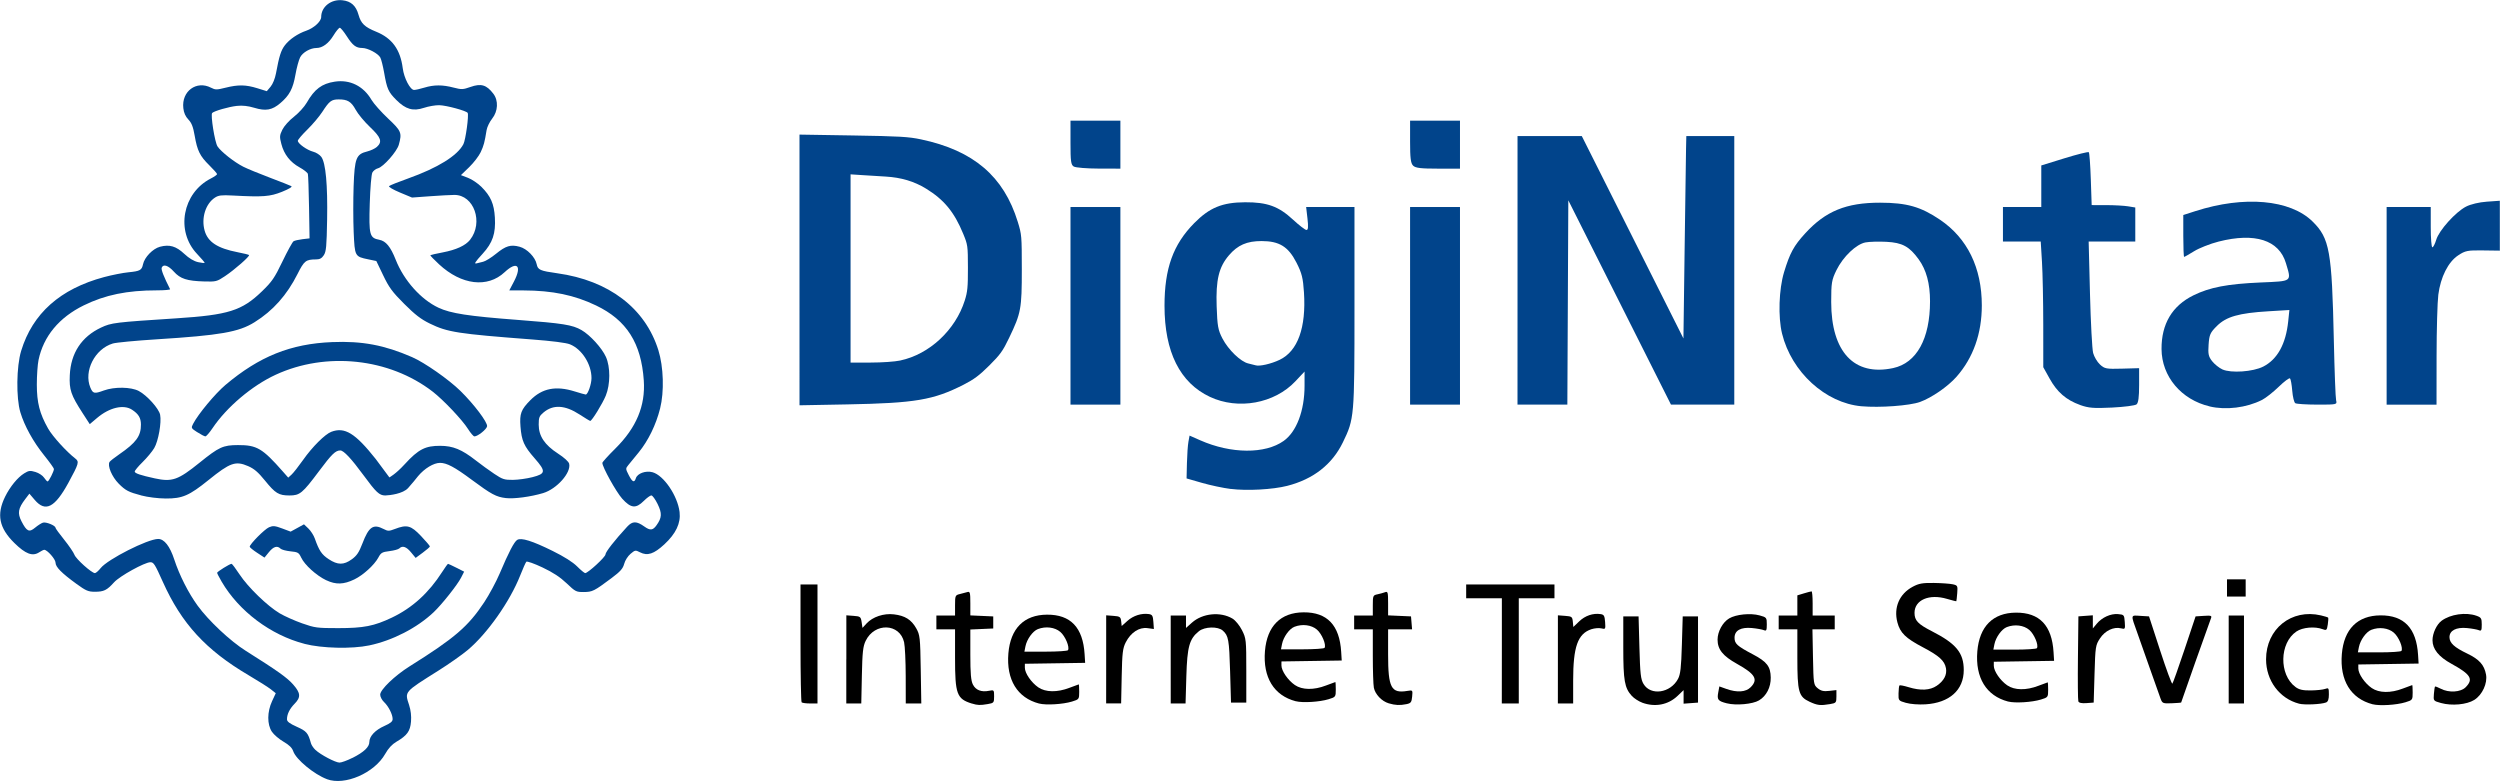
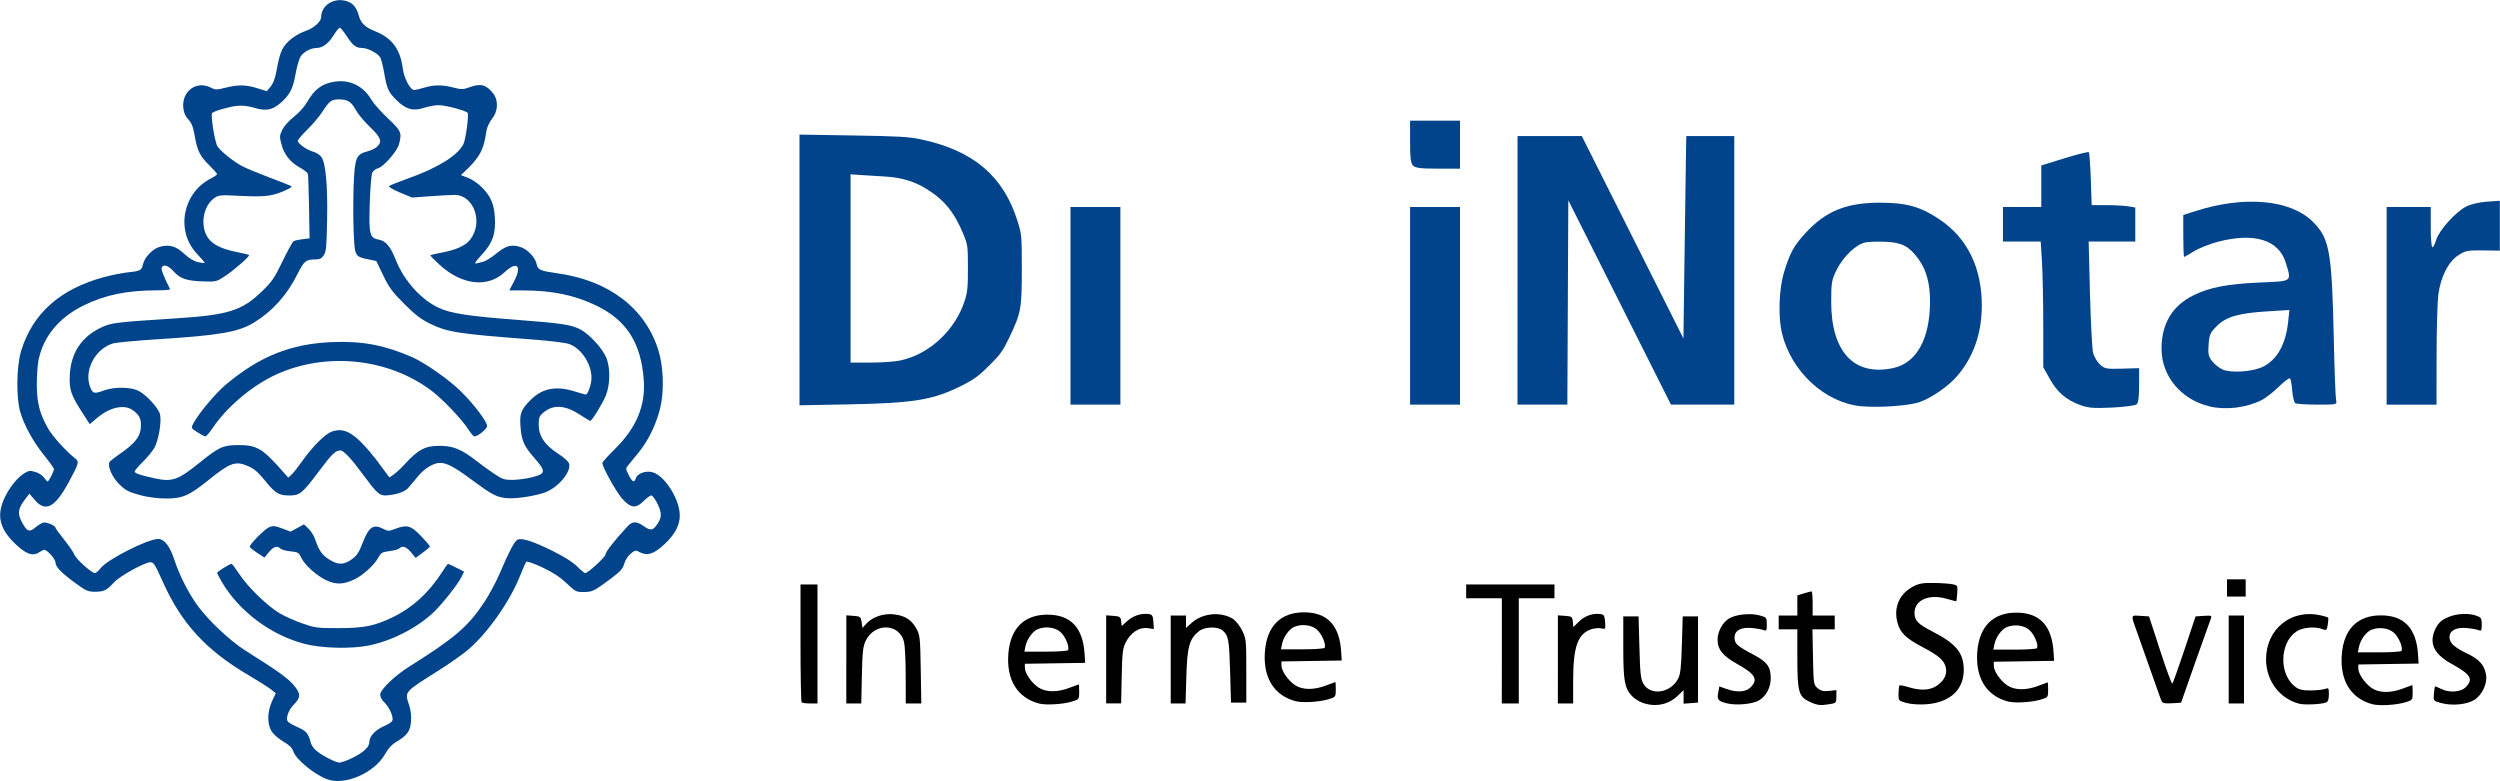
<svg xmlns="http://www.w3.org/2000/svg" xmlns:ns1="http://www.inkscape.org/namespaces/inkscape" xmlns:ns2="http://sodipodi.sourceforge.net/DTD/sodipodi-0.dtd" width="97.794mm" height="30.555mm" viewBox="0 0 97.794 30.555" version="1.1" id="svg1272" ns1:version="1.1.2 (0a00cf5339, 2022-02-04)" ns2:docname="Diginotar logo.svg">
  <ns2:namedview id="namedview1274" pagecolor="#ffffff" bordercolor="#666666" borderopacity="1.0" ns1:pageshadow="2" ns1:pageopacity="0.0" ns1:pagecheckerboard="0" ns1:document-units="mm" showgrid="false" fit-margin-top="0" fit-margin-left="0" fit-margin-right="0" fit-margin-bottom="0" ns1:zoom="1.0616917" ns1:cx="240.65367" ns1:cy="-126.21366" ns1:window-width="1920" ns1:window-height="1011" ns1:window-x="0" ns1:window-y="0" ns1:window-maximized="1" ns1:current-layer="layer1" />
  <defs id="defs1269" />
  <g ns1:label="Layer 1" ns1:groupmode="layer" id="layer1" transform="translate(-55.522,-128.762)">
    <path style="fill:#01448b;fill-opacity:1;stroke:#2000d4;stroke-width:0.046;stroke-opacity:0" d="" id="path10953" transform="scale(0.265)" />
    <path style="fill:#01448b;fill-opacity:1;stroke:#2000d4;stroke-width:0.046;stroke-opacity:0" d="" id="path10992" transform="scale(0.265)" />
    <path style="fill:#01448b;fill-opacity:1;stroke:#2000d4;stroke-width:0.011;stroke-opacity:0" d="m 86.796,139.322 v -5.295 l 2.097,0.034 c 1.821,0.03 2.17,0.05 2.657,0.153 2.055,0.436 3.235,1.442 3.785,3.227 0.153,0.496 0.157,0.549 0.158,1.852 1.14e-4,1.55 -0.029,1.71 -0.493,2.678 -0.249,0.52 -0.348,0.659 -0.778,1.087 -0.39,0.388 -0.601,0.545 -1.006,0.752 -1.179,0.6 -1.891,0.721 -4.55,0.771 l -1.869,0.035 z m 3.944,3.541 c 1.135,-0.241 2.154,-1.188 2.52,-2.343 0.109,-0.343 0.126,-0.525 0.125,-1.284 -0.002,-0.862 -0.007,-0.896 -0.184,-1.327 -0.35,-0.852 -0.75,-1.337 -1.457,-1.77 -0.462,-0.283 -0.967,-0.434 -1.573,-0.47 -0.271,-0.016 -0.692,-0.043 -0.935,-0.058 l -0.442,-0.029 v 3.682 3.682 l 0.785,-0.001 c 0.452,-5.3e-4 0.945,-0.035 1.162,-0.081 z" id="path10181" />
    <path style="fill:#01448b;fill-opacity:1;stroke:#2000d4;stroke-width:0.015;stroke-opacity:0" d="m 97.397,140.725 v -3.865 h 0.976 0.976 v 3.865 3.865 h -0.976 -0.976 z" id="path10220" />
-     <path style="fill:#01448b;fill-opacity:1;stroke:#2000d4;stroke-width:0.015;stroke-opacity:0" d="m 97.528,135.278 c -0.113,-0.066 -0.131,-0.197 -0.131,-0.936 v -0.859 h 0.976 0.976 v 0.938 0.938 l -0.844,-0.002 c -0.464,-0.001 -0.903,-0.037 -0.976,-0.079 z" id="path10259" />
-     <path style="fill:#01448b;fill-opacity:1;stroke:#2000d4;stroke-width:0.015;stroke-opacity:0" d="m 103.664,147.889 c -0.289,-0.036 -0.796,-0.144 -1.126,-0.239 l -0.6,-0.173 0.014,-0.599 c 0.008,-0.329 0.034,-0.706 0.059,-0.838 l 0.044,-0.239 0.419,0.185 c 1.201,0.531 2.536,0.541 3.263,0.023 0.504,-0.359 0.816,-1.184 0.816,-2.157 v -0.556 l -0.356,0.379 c -0.819,0.872 -2.24,1.131 -3.346,0.611 -1.174,-0.552 -1.776,-1.76 -1.776,-3.563 0,-1.46 0.337,-2.397 1.163,-3.234 0.598,-0.606 1.099,-0.811 1.99,-0.815 0.863,-0.004 1.309,0.158 1.871,0.678 0.241,0.223 0.479,0.406 0.529,0.406 0.067,0 0.077,-0.118 0.039,-0.45 l -0.052,-0.45 h 0.945 0.946 v 3.924 c 0,4.302 -0.005,4.36 -0.456,5.288 -0.42,0.862 -1.154,1.436 -2.174,1.697 -0.566,0.145 -1.573,0.2 -2.21,0.12 z m 1.914,-5.051 c 0.71,-0.34 1.041,-1.259 0.952,-2.638 -0.036,-0.564 -0.085,-0.755 -0.292,-1.162 -0.32,-0.628 -0.672,-0.846 -1.368,-0.846 -0.572,0 -0.933,0.157 -1.274,0.556 -0.396,0.462 -0.516,0.962 -0.481,1.998 0.026,0.769 0.054,0.927 0.227,1.259 0.23,0.442 0.715,0.91 1.014,0.976 0.115,0.025 0.242,0.057 0.283,0.071 0.149,0.049 0.607,-0.055 0.938,-0.214 z" id="path10298" />
    <path style="fill:#01448b;fill-opacity:1;stroke:#2000d4;stroke-width:0.015;stroke-opacity:0" d="m 110.681,140.725 v -3.865 h 0.976 0.976 v 3.865 3.865 h -0.976 -0.976 z" id="path10337" />
    <path style="fill:#01448b;fill-opacity:1;stroke:#2000d4;stroke-width:0.015;stroke-opacity:0" d="m 110.799,135.241 c -0.093,-0.093 -0.118,-0.293 -0.118,-0.938 v -0.82 h 0.976 0.976 v 0.938 0.938 h -0.858 c -0.68,0 -0.882,-0.025 -0.976,-0.118 z" id="path10376" />
    <path style="fill:#01448b;fill-opacity:1;stroke:#2000d4;stroke-width:0.015;stroke-opacity:0" d="m 114.884,139.337 v -5.253 h 1.257 1.257 l 1.988,3.959 1.988,3.959 0.046,-3.452 c 0.025,-1.899 0.051,-3.68 0.056,-3.959 l 0.011,-0.507 h 0.938 0.938 v 5.253 5.253 h -1.238 -1.238 l -2.008,-3.996 -2.008,-3.996 -0.019,3.996 -0.019,3.996 h -0.975 -0.975 z" id="path10415" />
    <path style="fill:#01448b;fill-opacity:1;stroke:#2000d4;stroke-width:0.015;stroke-opacity:0" d="m 128.338,144.654 c -1.409,-0.126 -2.737,-1.34 -3.106,-2.841 -0.16,-0.649 -0.124,-1.737 0.077,-2.401 0.23,-0.755 0.38,-1.032 0.829,-1.522 0.794,-0.869 1.606,-1.201 2.93,-1.199 1.042,0.002 1.586,0.156 2.339,0.664 1.073,0.724 1.639,1.883 1.639,3.356 0,1.098 -0.336,2.047 -0.988,2.787 -0.337,0.383 -0.975,0.824 -1.43,0.988 -0.403,0.146 -1.577,0.232 -2.29,0.168 z m 1.239,-1.494 c 0.919,-0.197 1.443,-1.146 1.443,-2.613 0,-0.694 -0.144,-1.226 -0.443,-1.639 -0.366,-0.506 -0.642,-0.655 -1.265,-0.687 -0.3,-0.015 -0.666,-0.005 -0.814,0.023 -0.365,0.068 -0.878,0.558 -1.136,1.081 -0.189,0.385 -0.208,0.499 -0.208,1.249 0,1.954 0.898,2.913 2.423,2.586 z" id="path10454" />
    <path style="fill:#01448b;fill-opacity:1;stroke:#2000d4;stroke-width:0.015;stroke-opacity:0" d="m 136.889,144.603 c -0.543,-0.195 -0.897,-0.501 -1.191,-1.031 l -0.248,-0.446 -7.9e-4,-1.658 c -5.3e-4,-0.912 -0.023,-2.018 -0.05,-2.458 l -0.049,-0.8 h -0.739 -0.739 v -0.675 -0.675 h 0.75 0.75 v -0.813 -0.813 l 0.908,-0.281 c 0.499,-0.154 0.927,-0.261 0.951,-0.237 0.024,0.024 0.059,0.499 0.078,1.056 l 0.034,1.013 0.572,8e-4 c 0.315,5.3e-4 0.698,0.022 0.853,0.047 l 0.281,0.046 v 0.666 0.666 h -0.912 -0.912 l 0.052,2.045 c 0.029,1.125 0.084,2.166 0.123,2.313 0.039,0.147 0.158,0.35 0.266,0.45 0.181,0.169 0.246,0.181 0.864,0.164 l 0.669,-0.019 v 0.666 c 0,0.464 -0.03,0.692 -0.1,0.75 -0.055,0.046 -0.486,0.102 -0.957,0.125 -0.724,0.035 -0.918,0.019 -1.254,-0.101 z" id="path10493" />
    <path style="fill:#01448b;fill-opacity:1;stroke:#2000d4;stroke-width:0.015;stroke-opacity:0" d="m 141.958,144.659 c -1.112,-0.262 -1.876,-1.172 -1.882,-2.243 -0.006,-0.981 0.416,-1.692 1.248,-2.101 0.641,-0.315 1.325,-0.446 2.624,-0.503 1.262,-0.055 1.213,-0.018 0.994,-0.755 -0.269,-0.905 -1.211,-1.207 -2.633,-0.845 -0.327,0.083 -0.756,0.252 -0.955,0.375 -0.199,0.123 -0.376,0.224 -0.394,0.224 -0.018,0 -0.033,-0.369 -0.033,-0.819 v -0.819 l 0.469,-0.151 c 1.912,-0.615 3.713,-0.456 4.588,0.405 0.668,0.657 0.756,1.152 0.832,4.65 0.026,1.197 0.066,2.252 0.089,2.345 0.041,0.167 0.033,0.169 -0.736,0.168 -0.428,-5.3e-4 -0.815,-0.026 -0.861,-0.056 -0.046,-0.03 -0.1,-0.249 -0.119,-0.487 -0.019,-0.237 -0.058,-0.455 -0.087,-0.483 -0.029,-0.029 -0.228,0.12 -0.444,0.33 -0.216,0.21 -0.51,0.441 -0.655,0.514 -0.606,0.305 -1.404,0.404 -2.045,0.253 z m 2.097,-1.557 c 0.554,-0.284 0.883,-0.881 0.976,-1.769 l 0.046,-0.444 -0.824,0.05 c -1.155,0.07 -1.644,0.21 -2.01,0.573 -0.263,0.261 -0.299,0.341 -0.326,0.729 -0.026,0.367 -0.005,0.469 0.139,0.651 0.093,0.118 0.274,0.263 0.401,0.321 0.336,0.153 1.199,0.093 1.597,-0.111 z" id="path10532" />
    <path style="fill:#01448b;fill-opacity:1;stroke:#2000d4;stroke-width:0.015;stroke-opacity:0" d="m 148.881,140.725 v -3.865 h 0.863 0.863 v 0.788 c 0,0.433 0.028,0.788 0.063,0.788 0.035,0 0.103,-0.133 0.152,-0.296 0.111,-0.369 0.756,-1.086 1.166,-1.296 0.183,-0.094 0.512,-0.172 0.814,-0.193 l 0.507,-0.036 v 0.976 0.976 l -0.662,-0.009 c -0.601,-0.008 -0.69,0.01 -0.968,0.194 -0.39,0.258 -0.687,0.846 -0.776,1.538 -0.036,0.281 -0.067,1.364 -0.068,2.406 l -0.002,1.895 h -0.976 -0.976 z" id="path10571" />
    <path style="fill:#01448b;fill-opacity:1;stroke:#2000d4;stroke-width:0.012;stroke-opacity:0" d="m 63.241,145.671 c -0.245,-0.159 -0.249,-0.167 -0.165,-0.329 0.198,-0.383 0.86,-1.179 1.264,-1.521 1.322,-1.116 2.554,-1.612 4.175,-1.677 1.172,-0.048 2.044,0.116 3.127,0.588 0.489,0.213 1.431,0.871 1.888,1.319 0.536,0.526 1.066,1.229 1.046,1.385 -0.016,0.118 -0.365,0.397 -0.496,0.397 -0.037,-6e-5 -0.149,-0.13 -0.249,-0.289 -0.225,-0.358 -0.966,-1.14 -1.387,-1.465 -1.694,-1.306 -4.163,-1.571 -6.14,-0.657 -0.926,0.428 -1.916,1.266 -2.471,2.093 -0.117,0.174 -0.241,0.317 -0.277,0.317 -0.035,6e-5 -0.177,-0.073 -0.315,-0.163 z" id="path10914" />
    <path style="fill:#01448b;fill-opacity:1;stroke:#2000d4;stroke-width:0.012;stroke-opacity:0" d="m 61.041,148.14 c -0.488,-0.128 -0.612,-0.192 -0.876,-0.459 -0.267,-0.269 -0.451,-0.707 -0.356,-0.851 0.024,-0.036 0.193,-0.169 0.377,-0.296 0.664,-0.457 0.853,-0.717 0.849,-1.17 -0.002,-0.255 -0.095,-0.408 -0.347,-0.574 -0.33,-0.218 -0.883,-0.089 -1.366,0.319 l -0.289,0.244 -0.279,-0.431 c -0.459,-0.71 -0.528,-0.913 -0.502,-1.481 0.039,-0.868 0.46,-1.508 1.227,-1.867 0.402,-0.188 0.532,-0.204 2.956,-0.361 2.019,-0.131 2.551,-0.299 3.325,-1.046 0.404,-0.39 0.497,-0.526 0.812,-1.18 0.196,-0.407 0.391,-0.762 0.434,-0.788 0.043,-0.027 0.201,-0.063 0.352,-0.081 l 0.273,-0.032 -0.02,-1.215 c -0.011,-0.668 -0.032,-1.256 -0.046,-1.307 -0.014,-0.05 -0.16,-0.165 -0.324,-0.255 -0.37,-0.204 -0.608,-0.509 -0.713,-0.915 -0.074,-0.285 -0.07,-0.334 0.039,-0.559 0.069,-0.141 0.262,-0.358 0.455,-0.508 0.184,-0.144 0.408,-0.39 0.498,-0.547 0.303,-0.532 0.589,-0.746 1.096,-0.824 0.595,-0.091 1.121,0.17 1.44,0.715 0.085,0.144 0.374,0.469 0.642,0.722 0.526,0.494 0.554,0.564 0.425,1.029 -0.075,0.27 -0.606,0.871 -0.816,0.923 -0.083,0.021 -0.181,0.095 -0.219,0.166 -0.039,0.073 -0.083,0.592 -0.102,1.212 -0.038,1.235 -0.008,1.347 0.375,1.419 0.256,0.048 0.44,0.272 0.642,0.784 0.318,0.805 0.984,1.551 1.672,1.873 0.479,0.224 1.167,0.33 3.106,0.477 1.765,0.134 2.13,0.192 2.487,0.397 0.335,0.192 0.8,0.702 0.956,1.049 0.178,0.394 0.176,1.075 -0.005,1.516 -0.128,0.313 -0.544,0.989 -0.608,0.989 -0.018,0 -0.206,-0.113 -0.417,-0.251 -0.571,-0.372 -1.032,-0.398 -1.412,-0.078 -0.165,0.139 -0.187,0.195 -0.187,0.474 0,0.446 0.232,0.794 0.754,1.132 0.24,0.155 0.416,0.315 0.437,0.396 0.087,0.348 -0.482,0.99 -1.02,1.151 -0.49,0.146 -1.137,0.232 -1.458,0.194 -0.377,-0.045 -0.563,-0.145 -1.332,-0.715 -0.671,-0.499 -0.978,-0.662 -1.241,-0.662 -0.249,0 -0.607,0.217 -0.86,0.52 -0.128,0.154 -0.188,0.243 -0.389,0.465 -0.203,0.224 -0.708,0.284 -0.893,0.29 -0.269,0.009 0.163,-0.708 0.163,-0.708 0,0 0.243,-0.126 0.591,-0.507 0.552,-0.606 0.825,-0.728 1.393,-0.727 0.502,7.9e-4 0.845,0.141 1.394,0.571 0.201,0.157 0.526,0.394 0.723,0.525 0.323,0.216 0.396,0.239 0.729,0.236 0.204,-0.002 0.548,-0.05 0.765,-0.106 0.523,-0.135 0.533,-0.226 0.084,-0.739 -0.419,-0.478 -0.51,-0.685 -0.553,-1.246 -0.038,-0.499 0.022,-0.658 0.387,-1.027 0.462,-0.466 0.998,-0.572 1.732,-0.342 0.212,0.066 0.407,0.121 0.434,0.122 0.082,0.001 0.225,-0.408 0.225,-0.644 0,-0.544 -0.377,-1.134 -0.844,-1.321 -0.149,-0.06 -0.699,-0.13 -1.475,-0.189 -2.915,-0.222 -3.309,-0.283 -4.002,-0.621 -0.353,-0.172 -0.581,-0.348 -1.007,-0.774 -0.466,-0.466 -0.592,-0.638 -0.82,-1.113 l -0.269,-0.561 -0.312,-0.065 c -0.531,-0.11 -0.532,-0.113 -0.574,-1.071 -0.02,-0.463 -0.021,-1.27 -0.002,-1.794 0.04,-1.101 0.099,-1.249 0.536,-1.357 0.135,-0.034 0.304,-0.113 0.374,-0.177 0.221,-0.2 0.163,-0.368 -0.269,-0.777 -0.219,-0.207 -0.471,-0.51 -0.56,-0.675 -0.175,-0.321 -0.32,-0.409 -0.672,-0.406 -0.278,0.002 -0.36,0.065 -0.632,0.484 -0.119,0.184 -0.384,0.497 -0.588,0.697 -0.204,0.2 -0.372,0.396 -0.372,0.438 0,0.109 0.362,0.366 0.603,0.428 0.114,0.029 0.257,0.121 0.317,0.203 0.171,0.235 0.25,1.087 0.226,2.45 -0.018,1.051 -0.037,1.254 -0.129,1.394 -0.08,0.122 -0.158,0.165 -0.304,0.165 -0.399,0.002 -0.465,0.053 -0.724,0.569 -0.416,0.827 -0.961,1.439 -1.684,1.889 -0.618,0.385 -1.34,0.511 -3.828,0.668 -0.815,0.051 -1.586,0.125 -1.713,0.163 -0.704,0.211 -1.148,1.082 -0.879,1.725 0.1,0.238 0.154,0.25 0.527,0.113 0.412,-0.151 1.063,-0.141 1.367,0.02 0.322,0.171 0.787,0.688 0.835,0.93 0.06,0.3 -0.069,1.03 -0.231,1.303 -0.08,0.135 -0.285,0.381 -0.454,0.547 -0.17,0.166 -0.309,0.333 -0.309,0.372 0,0.068 0.225,0.144 0.79,0.267 0.672,0.146 0.906,0.064 1.742,-0.611 0.767,-0.619 0.922,-0.69 1.509,-0.692 0.736,-0.002 0.955,0.127 1.751,1.031 l 0.213,0.242 0.131,-0.119 c 0.072,-0.065 0.276,-0.325 0.453,-0.576 0.354,-0.504 0.855,-1.004 1.1,-1.097 0.526,-0.2 0.934,0.05 1.74,1.066 l 0.532,0.716 v 0 c 0.004,0.375 0.002,0.71 -0.163,0.708 -0.229,-0.002 -0.354,-0.119 -0.846,-0.789 -0.48,-0.654 -0.778,-0.972 -0.91,-0.972 -0.188,0 -0.334,0.142 -0.836,0.814 -0.646,0.864 -0.748,0.948 -1.153,0.947 -0.421,-0.001 -0.55,-0.08 -0.958,-0.583 -0.268,-0.33 -0.423,-0.463 -0.661,-0.566 -0.491,-0.211 -0.701,-0.137 -1.547,0.546 -0.757,0.611 -1.022,0.725 -1.671,0.722 -0.308,-0.002 -0.699,-0.051 -0.968,-0.121 z" id="path11070" ns2:nodetypes="sssscsscsssssssscsssssssssssssscssssssssssssssssssccscssccsssscsssssscssscssscssssssscssssssssssssscscsssscccssscssscss" />
    <path style="fill:#01448b;fill-opacity:1;stroke:#2000d4;stroke-width:0.012;stroke-opacity:0" d="m 68.311,159.241 c -0.503,-0.188 -1.209,-0.771 -1.318,-1.091 -0.046,-0.136 -0.159,-0.246 -0.381,-0.375 -0.173,-0.1 -0.378,-0.275 -0.454,-0.389 -0.191,-0.285 -0.188,-0.778 0.007,-1.197 l 0.144,-0.31 -0.19,-0.151 c -0.105,-0.083 -0.499,-0.333 -0.877,-0.555 -1.665,-0.981 -2.62,-2.02 -3.35,-3.649 -0.31,-0.692 -0.359,-0.769 -0.487,-0.769 -0.22,0 -1.201,0.542 -1.421,0.786 -0.282,0.312 -0.399,0.369 -0.753,0.369 -0.257,0 -0.347,-0.039 -0.718,-0.308 -0.587,-0.427 -0.819,-0.662 -0.819,-0.832 0,-0.133 -0.324,-0.501 -0.441,-0.501 -0.027,0 -0.117,0.044 -0.199,0.098 -0.258,0.169 -0.53,0.068 -0.968,-0.362 -0.602,-0.591 -0.707,-1.117 -0.362,-1.818 0.189,-0.384 0.488,-0.75 0.741,-0.906 0.181,-0.112 0.233,-0.119 0.444,-0.056 0.131,0.039 0.282,0.139 0.336,0.221 0.054,0.082 0.117,0.149 0.14,0.149 0.047,0 0.247,-0.395 0.247,-0.487 0,-0.031 -0.171,-0.27 -0.38,-0.53 -0.432,-0.536 -0.773,-1.154 -0.934,-1.688 -0.169,-0.562 -0.153,-1.798 0.031,-2.401 0.446,-1.466 1.528,-2.428 3.246,-2.888 0.307,-0.082 0.737,-0.167 0.954,-0.188 0.451,-0.044 0.519,-0.082 0.567,-0.312 0.057,-0.273 0.382,-0.611 0.662,-0.686 0.373,-0.1 0.63,-0.025 0.954,0.278 0.187,0.175 0.373,0.286 0.54,0.324 0.14,0.032 0.255,0.042 0.255,0.024 0,-0.018 -0.135,-0.176 -0.3,-0.35 -0.841,-0.889 -0.567,-2.379 0.54,-2.945 0.135,-0.069 0.246,-0.146 0.246,-0.172 0,-0.026 -0.136,-0.181 -0.302,-0.344 -0.37,-0.364 -0.471,-0.569 -0.574,-1.16 -0.061,-0.35 -0.119,-0.499 -0.247,-0.633 -0.113,-0.118 -0.177,-0.261 -0.197,-0.444 -0.075,-0.661 0.514,-1.095 1.085,-0.799 0.167,0.086 0.219,0.086 0.563,0 0.498,-0.125 0.797,-0.12 1.247,0.02 l 0.37,0.115 0.148,-0.175 c 0.087,-0.104 0.174,-0.318 0.212,-0.525 0.124,-0.673 0.195,-0.896 0.348,-1.096 0.179,-0.234 0.501,-0.454 0.837,-0.57 0.299,-0.103 0.583,-0.364 0.583,-0.535 0,-0.401 0.388,-0.705 0.834,-0.655 0.334,0.038 0.527,0.212 0.626,0.567 0.095,0.341 0.24,0.48 0.691,0.663 0.622,0.252 0.945,0.697 1.039,1.428 0.049,0.387 0.292,0.851 0.444,0.85 0.057,-2.6e-4 0.238,-0.041 0.402,-0.091 0.376,-0.114 0.708,-0.115 1.141,-0.002 0.313,0.081 0.367,0.08 0.659,-0.023 0.419,-0.148 0.63,-0.086 0.897,0.262 0.206,0.268 0.186,0.685 -0.046,0.977 -0.099,0.125 -0.197,0.327 -0.217,0.449 -0.079,0.487 -0.109,0.597 -0.23,0.86 -0.07,0.15 -0.272,0.414 -0.45,0.587 l -0.324,0.313 0.277,0.106 c 0.153,0.058 0.388,0.217 0.524,0.352 0.365,0.365 0.495,0.662 0.527,1.202 0.037,0.62 -0.086,0.986 -0.478,1.414 -0.308,0.337 -0.354,0.414 -0.223,0.374 0.042,-0.013 0.151,-0.04 0.242,-0.06 0.091,-0.02 0.317,-0.16 0.503,-0.311 0.385,-0.314 0.574,-0.37 0.925,-0.275 0.289,0.078 0.611,0.408 0.666,0.683 0.044,0.221 0.134,0.26 0.807,0.354 2.015,0.28 3.44,1.365 3.953,3.009 0.204,0.654 0.233,1.622 0.068,2.28 -0.161,0.641 -0.462,1.258 -0.841,1.722 -0.16,0.196 -0.341,0.417 -0.403,0.493 -0.109,0.134 -0.109,0.144 0.016,0.389 0.143,0.28 0.219,0.314 0.28,0.124 0.06,-0.189 0.388,-0.307 0.652,-0.234 0.439,0.121 0.982,0.922 1.058,1.559 0.051,0.431 -0.143,0.842 -0.595,1.261 -0.41,0.379 -0.662,0.462 -0.953,0.312 -0.178,-0.092 -0.193,-0.09 -0.371,0.06 -0.104,0.088 -0.213,0.258 -0.248,0.391 -0.051,0.189 -0.147,0.297 -0.495,0.558 -0.681,0.509 -0.747,0.542 -1.085,0.545 -0.296,0.002 -0.328,-0.014 -0.671,-0.341 -0.254,-0.242 -0.532,-0.425 -0.944,-0.62 -0.321,-0.152 -0.606,-0.253 -0.633,-0.224 -0.027,0.029 -0.135,0.271 -0.24,0.538 -0.4,1.015 -1.29,2.278 -2.056,2.918 -0.225,0.188 -0.737,0.548 -1.138,0.8 -1.361,0.857 -1.326,0.816 -1.152,1.349 0.067,0.205 0.093,0.43 0.075,0.648 -0.031,0.377 -0.151,0.543 -0.57,0.788 -0.171,0.1 -0.317,0.258 -0.44,0.477 -0.422,0.747 -1.578,1.25 -2.277,0.989 z m 1,-0.832 c 0.447,-0.226 0.659,-0.426 0.659,-0.623 0,-0.223 0.229,-0.467 0.588,-0.626 0.243,-0.108 0.323,-0.175 0.323,-0.271 0,-0.181 -0.163,-0.502 -0.338,-0.666 -0.082,-0.077 -0.149,-0.206 -0.149,-0.288 0,-0.195 0.571,-0.744 1.15,-1.107 1.762,-1.103 2.291,-1.557 2.921,-2.509 0.194,-0.294 0.466,-0.799 0.604,-1.124 0.355,-0.837 0.566,-1.241 0.686,-1.314 0.157,-0.095 0.585,0.038 1.383,0.432 0.451,0.223 0.789,0.436 0.959,0.606 0.144,0.144 0.286,0.262 0.316,0.262 0.109,0 0.794,-0.631 0.794,-0.731 0,-0.095 0.362,-0.558 0.847,-1.083 0.209,-0.227 0.365,-0.228 0.678,-0.005 0.224,0.16 0.329,0.148 0.472,-0.053 0.212,-0.297 0.22,-0.466 0.041,-0.833 -0.09,-0.183 -0.199,-0.334 -0.244,-0.334 -0.044,0 -0.176,0.096 -0.293,0.213 -0.312,0.312 -0.507,0.292 -0.848,-0.087 -0.236,-0.263 -0.775,-1.234 -0.775,-1.398 0,-0.033 0.229,-0.286 0.509,-0.563 0.821,-0.813 1.18,-1.67 1.112,-2.661 -0.1,-1.464 -0.671,-2.361 -1.866,-2.934 -0.851,-0.408 -1.704,-0.585 -2.836,-0.589 l -0.559,-0.002 0.182,-0.346 c 0.326,-0.62 0.124,-0.822 -0.365,-0.365 -0.669,0.626 -1.687,0.504 -2.563,-0.307 -0.2,-0.185 -0.354,-0.346 -0.343,-0.358 0.012,-0.011 0.229,-0.061 0.483,-0.109 0.532,-0.102 0.894,-0.269 1.071,-0.493 0.534,-0.678 0.154,-1.76 -0.616,-1.756 -0.141,8e-4 -0.57,0.024 -0.955,0.052 l -0.699,0.051 -0.475,-0.198 c -0.264,-0.11 -0.452,-0.221 -0.423,-0.25 0.029,-0.029 0.365,-0.164 0.748,-0.3 1.16,-0.414 1.927,-0.89 2.16,-1.341 0.087,-0.167 0.218,-1.13 0.167,-1.222 -0.045,-0.082 -0.838,-0.297 -1.113,-0.302 -0.15,-0.003 -0.419,0.044 -0.597,0.103 -0.427,0.142 -0.712,0.061 -1.082,-0.308 -0.312,-0.312 -0.366,-0.434 -0.476,-1.066 -0.045,-0.255 -0.112,-0.523 -0.15,-0.594 -0.085,-0.158 -0.49,-0.373 -0.705,-0.373 -0.245,0 -0.374,-0.098 -0.605,-0.458 -0.117,-0.183 -0.241,-0.333 -0.275,-0.333 -0.034,0 -0.147,0.137 -0.25,0.306 -0.19,0.309 -0.429,0.485 -0.661,0.485 -0.239,0 -0.539,0.171 -0.639,0.364 -0.054,0.105 -0.137,0.41 -0.184,0.678 -0.097,0.552 -0.232,0.808 -0.59,1.114 -0.322,0.276 -0.57,0.32 -1.022,0.183 -0.243,-0.073 -0.458,-0.097 -0.678,-0.074 -0.314,0.033 -0.891,0.199 -0.968,0.278 -0.069,0.072 0.102,1.143 0.209,1.307 0.136,0.207 0.659,0.619 1.011,0.796 0.152,0.077 0.619,0.269 1.037,0.427 0.418,0.158 0.795,0.307 0.839,0.331 0.05,0.027 -0.087,0.11 -0.365,0.222 -0.472,0.189 -0.741,0.209 -1.935,0.145 -0.43,-0.023 -0.548,-0.009 -0.687,0.082 -0.367,0.24 -0.542,0.799 -0.404,1.292 0.124,0.444 0.505,0.692 1.294,0.845 0.228,0.044 0.427,0.093 0.443,0.109 0.043,0.043 -0.564,0.576 -0.943,0.828 -0.315,0.21 -0.349,0.219 -0.808,0.206 -0.677,-0.019 -0.937,-0.103 -1.191,-0.386 -0.22,-0.245 -0.415,-0.306 -0.475,-0.15 -0.027,0.072 0.086,0.36 0.329,0.838 0.013,0.025 -0.219,0.046 -0.515,0.046 -1.165,0 -2.026,0.177 -2.863,0.588 -0.965,0.474 -1.575,1.21 -1.768,2.135 -0.037,0.177 -0.067,0.609 -0.067,0.959 0,0.712 0.11,1.141 0.443,1.727 0.172,0.303 0.716,0.902 1.06,1.168 0.163,0.126 0.144,0.192 -0.263,0.941 -0.534,0.981 -0.902,1.171 -1.32,0.682 l -0.211,-0.247 -0.158,0.207 c -0.283,0.37 -0.314,0.556 -0.15,0.876 0.204,0.397 0.3,0.442 0.532,0.247 0.104,-0.087 0.242,-0.176 0.307,-0.196 0.119,-0.038 0.49,0.113 0.49,0.2 0,0.025 0.153,0.236 0.341,0.469 0.187,0.233 0.367,0.497 0.4,0.587 0.06,0.166 0.675,0.718 0.801,0.718 0.038,-1e-5 0.14,-0.089 0.227,-0.198 0.276,-0.345 1.837,-1.136 2.246,-1.138 0.239,-0.002 0.46,0.281 0.632,0.806 0.199,0.61 0.554,1.311 0.915,1.806 0.428,0.587 1.277,1.384 1.879,1.762 1.239,0.78 1.62,1.051 1.853,1.316 0.296,0.337 0.31,0.5 0.061,0.754 -0.197,0.201 -0.3,0.412 -0.3,0.61 0,0.089 0.1,0.165 0.385,0.293 0.383,0.172 0.44,0.238 0.554,0.648 0.02,0.07 0.097,0.185 0.173,0.256 0.202,0.19 0.781,0.495 0.941,0.497 0.076,5.2e-4 0.305,-0.083 0.509,-0.186 z" id="path11109" />
    <path style="fill:#01448b;fill-opacity:1;stroke:#2000d4;stroke-width:0.012;stroke-opacity:0" d="m 68.287,151.462 c -0.388,-0.185 -0.846,-0.599 -0.982,-0.886 -0.093,-0.198 -0.127,-0.218 -0.418,-0.247 -0.175,-0.018 -0.351,-0.065 -0.392,-0.106 -0.127,-0.127 -0.275,-0.083 -0.454,0.138 l -0.173,0.213 -0.289,-0.189 c -0.159,-0.104 -0.289,-0.211 -0.289,-0.236 0,-0.101 0.584,-0.689 0.756,-0.762 0.157,-0.066 0.229,-0.059 0.514,0.047 l 0.331,0.124 0.261,-0.143 0.261,-0.143 0.172,0.164 c 0.094,0.09 0.208,0.267 0.252,0.393 0.166,0.472 0.268,0.625 0.539,0.804 0.355,0.235 0.591,0.237 0.909,0.006 0.195,-0.142 0.279,-0.267 0.413,-0.616 0.252,-0.659 0.424,-0.778 0.829,-0.568 0.171,0.088 0.209,0.088 0.44,0 0.475,-0.182 0.629,-0.141 1.022,0.272 0.193,0.203 0.35,0.388 0.349,0.41 -0.001,0.023 -0.127,0.133 -0.28,0.245 l -0.277,0.204 -0.181,-0.219 c -0.183,-0.222 -0.336,-0.273 -0.457,-0.153 -0.037,0.037 -0.211,0.085 -0.387,0.106 -0.287,0.036 -0.332,0.062 -0.434,0.252 -0.153,0.286 -0.593,0.688 -0.935,0.853 -0.42,0.204 -0.726,0.213 -1.1,0.035 z" id="path11148" />
    <path style="fill:#01448b;fill-opacity:1;stroke:#2000d4;stroke-width:0.012;stroke-opacity:0" d="m 67.436,153.948 c -1.322,-0.342 -2.566,-1.275 -3.243,-2.432 -0.098,-0.167 -0.178,-0.323 -0.178,-0.347 -5.29e-4,-0.044 0.495,-0.352 0.566,-0.352 0.021,0 0.163,0.188 0.314,0.418 0.329,0.499 1.089,1.235 1.568,1.519 0.19,0.112 0.585,0.289 0.878,0.392 0.501,0.176 0.584,0.187 1.414,0.187 0.994,-5.2e-4 1.4,-0.08 2.097,-0.412 0.795,-0.378 1.441,-0.964 1.966,-1.785 0.112,-0.175 0.216,-0.318 0.23,-0.318 0.014,0 0.162,0.069 0.328,0.153 l 0.302,0.153 -0.12,0.235 c -0.145,0.284 -0.75,1.046 -1.074,1.353 -0.647,0.612 -1.604,1.105 -2.519,1.297 -0.682,0.143 -1.849,0.116 -2.53,-0.06 z" id="path11187" />
    <path style="fill:#000000;stroke-width:0.067" d="m 142.637,151.761 v -0.337 h 0.365 0.365 v 0.337 0.337 h -0.365 -0.365 z" id="path15254" />
    <path style="fill:#000000;stroke-width:0.067" d="M 142.703,154.56 V 152.84 h 0.299 0.299 v 1.72 1.72 h -0.299 -0.299 z" id="path15252" />
    <path style="fill:#000000;stroke-width:0.067" d="m 140.041,156.098 c -0.039,-0.104 -0.231,-0.644 -0.426,-1.201 -0.195,-0.556 -0.415,-1.179 -0.488,-1.383 -0.261,-0.728 -0.268,-0.685 0.119,-0.661 l 0.341,0.021 0.435,1.337 c 0.239,0.736 0.454,1.318 0.478,1.293 0.024,-0.024 0.238,-0.626 0.476,-1.337 l 0.432,-1.293 0.324,-0.021 c 0.29,-0.019 0.319,-0.008 0.276,0.101 -0.064,0.16 -1.164,3.268 -1.164,3.288 0,0.008 -0.165,0.022 -0.366,0.03 -0.345,0.014 -0.37,0.004 -0.437,-0.174 z" id="path15250" />
-     <path style="fill:#000000;stroke-width:0.067" d="m 136.822,156.198 c -0.019,-0.049 -0.026,-0.817 -0.016,-1.707 l 0.018,-1.618 0.282,-0.021 0.282,-0.021 6.7e-4,0.257 v 0.257 l 0.149,-0.18 c 0.209,-0.251 0.545,-0.405 0.834,-0.381 0.237,0.02 0.246,0.03 0.266,0.31 0.02,0.278 0.014,0.287 -0.146,0.247 -0.284,-0.072 -0.627,0.091 -0.824,0.393 -0.173,0.265 -0.181,0.319 -0.213,1.393 l -0.033,1.118 -0.283,0.021 c -0.189,0.014 -0.294,-0.009 -0.317,-0.069 z" id="path15248" />
    <path style="fill:#000000;stroke-width:0.067" d="m 116.463,154.556 v -1.724 l 0.282,0.021 c 0.261,0.019 0.284,0.036 0.302,0.228 l 0.02,0.207 0.231,-0.221 c 0.232,-0.222 0.537,-0.326 0.833,-0.283 0.135,0.019 0.161,0.066 0.179,0.312 0.02,0.278 0.014,0.287 -0.146,0.247 -0.092,-0.023 -0.268,-0.008 -0.393,0.033 -0.532,0.178 -0.711,0.684 -0.711,2.007 v 0.898 h -0.299 -0.299 z" id="path15246" />
    <path style="fill:#000000;stroke-width:0.067" d="m 114.271,154.223 v -2.057 h -0.698 -0.698 v -0.27 -0.27 h 1.727 1.727 v 0.27 0.27 h -0.698 -0.698 v 2.057 2.057 h -0.332 -0.332 z" id="path15244" />
    <path style="fill:#000000;stroke-width:0.067" d="m 101.317,154.56 v -1.72 h 0.299 0.299 v 0.243 0.243 l 0.232,-0.207 c 0.414,-0.369 1.114,-0.44 1.587,-0.159 0.112,0.066 0.278,0.269 0.371,0.453 0.163,0.322 0.169,0.377 0.169,1.583 v 1.25 h -0.299 -0.299 l -0.035,-1.214 c -0.037,-1.253 -0.063,-1.402 -0.286,-1.602 -0.19,-0.171 -0.707,-0.158 -0.934,0.023 -0.373,0.298 -0.458,0.602 -0.492,1.764 l -0.031,1.062 h -0.29 -0.29 z" id="path15242" />
    <path style="fill:#000000;stroke-width:0.067" d="m 98.793,154.556 v -1.724 l 0.282,0.021 c 0.254,0.019 0.284,0.04 0.304,0.209 l 0.021,0.188 0.226,-0.202 c 0.23,-0.205 0.549,-0.306 0.835,-0.265 0.134,0.019 0.161,0.066 0.178,0.303 l 0.02,0.281 -0.253,-0.034 c -0.322,-0.043 -0.649,0.171 -0.845,0.551 -0.12,0.233 -0.142,0.414 -0.161,1.332 l -0.022,1.062 h -0.293 -0.293 z" id="path15240" />
    <path style="fill:#000000;stroke-width:0.067" d="m 88.629,154.556 v -1.724 l 0.282,0.021 c 0.264,0.019 0.284,0.035 0.316,0.246 l 0.033,0.225 0.159,-0.173 c 0.24,-0.26 0.674,-0.405 1.071,-0.357 0.434,0.052 0.68,0.206 0.872,0.546 0.146,0.259 0.157,0.355 0.177,1.608 l 0.022,1.332 h -0.304 -0.304 l -0.002,-1.062 c -8.7e-4,-0.584 -0.029,-1.184 -0.063,-1.332 -0.169,-0.744 -1.149,-0.782 -1.502,-0.059 -0.106,0.217 -0.131,0.444 -0.15,1.357 l -0.023,1.096 h -0.293 -0.293 v -1.724 z" id="path15238" />
    <path style="fill:#000000;stroke-width:0.067" d="m 86.88,156.235 c -0.024,-0.025 -0.044,-1.072 -0.044,-2.327 v -2.282 h 0.332 0.332 v 2.327 2.327 h -0.288 c -0.158,0 -0.308,-0.02 -0.332,-0.045 z" id="path15236" />
    <path style="fill:#000000;stroke-width:0.067" d="m 151.007,156.262 c -0.296,-0.083 -0.299,-0.085 -0.277,-0.352 0.012,-0.148 0.032,-0.279 0.044,-0.291 0.012,-0.012 0.113,0.025 0.224,0.084 0.319,0.167 0.78,0.139 0.976,-0.059 0.312,-0.317 0.201,-0.5 -0.554,-0.915 -0.502,-0.275 -0.744,-0.576 -0.744,-0.923 0,-0.271 0.163,-0.62 0.356,-0.762 0.347,-0.256 0.947,-0.342 1.361,-0.196 0.188,0.067 0.209,0.102 0.209,0.344 0,0.232 -0.017,0.263 -0.116,0.221 -0.064,-0.027 -0.273,-0.065 -0.464,-0.083 -0.42,-0.04 -0.682,0.097 -0.682,0.356 0,0.227 0.186,0.399 0.696,0.643 0.469,0.225 0.663,0.442 0.733,0.817 0.064,0.345 -0.145,0.798 -0.459,0.995 -0.295,0.185 -0.877,0.239 -1.302,0.121 z" id="path15234" />
    <path style="fill:#000000;stroke-width:0.067" d="m 145.455,156.288 c -0.766,-0.201 -1.289,-0.903 -1.29,-1.733 -0.002,-1.193 0.995,-1.991 2.147,-1.72 0.14,0.033 0.266,0.072 0.28,0.086 0.014,0.015 0.008,0.136 -0.013,0.271 -0.036,0.227 -0.051,0.24 -0.202,0.182 -0.301,-0.116 -0.782,-0.074 -1.024,0.09 -0.667,0.45 -0.689,1.689 -0.038,2.171 0.143,0.106 0.284,0.138 0.598,0.135 0.226,-0.002 0.478,-0.029 0.56,-0.059 0.139,-0.051 0.149,-0.036 0.149,0.216 0,0.19 -0.033,0.283 -0.111,0.314 -0.19,0.074 -0.843,0.103 -1.057,0.047 z" id="path15228" />
    <path style="fill:#000000;stroke-width:0.067" d="m 130.081,156.257 c -0.295,-0.085 -0.299,-0.09 -0.293,-0.369 0.003,-0.155 0.019,-0.296 0.036,-0.314 0.017,-0.017 0.176,0.013 0.354,0.068 0.473,0.145 0.84,0.126 1.105,-0.055 0.282,-0.193 0.407,-0.43 0.36,-0.686 -0.053,-0.292 -0.265,-0.484 -0.902,-0.819 -0.676,-0.355 -0.89,-0.563 -0.998,-0.975 -0.152,-0.58 0.077,-1.113 0.598,-1.392 0.242,-0.13 0.386,-0.155 0.83,-0.149 0.296,0.004 0.627,0.028 0.737,0.052 0.19,0.042 0.198,0.058 0.176,0.346 -0.013,0.166 -0.029,0.309 -0.036,0.316 -0.007,0.007 -0.171,-0.034 -0.364,-0.091 -0.695,-0.207 -1.271,0.041 -1.271,0.547 0,0.298 0.134,0.44 0.679,0.718 0.952,0.487 1.247,0.847 1.247,1.521 0,0.78 -0.559,1.281 -1.496,1.339 -0.267,0.017 -0.591,-0.008 -0.763,-0.058 z" id="path15222" />
    <path style="fill:#000000;stroke-width:0.067" d="m 126.309,156.213 c -0.428,-0.197 -0.479,-0.381 -0.479,-1.719 v -1.115 h -0.365 -0.365 v -0.27 -0.27 h 0.365 0.365 v -0.394 -0.394 l 0.257,-0.078 c 0.141,-0.043 0.276,-0.078 0.299,-0.078 0.023,0 0.042,0.212 0.042,0.472 v 0.472 h 0.432 0.432 v 0.27 0.27 h -0.436 -0.436 l 0.021,1.085 c 0.021,1.063 0.025,1.088 0.186,1.221 0.127,0.104 0.231,0.128 0.448,0.103 l 0.283,-0.032 v 0.253 c 0,0.24 -0.013,0.255 -0.249,0.295 -0.38,0.064 -0.491,0.051 -0.8,-0.091 z" id="path15220" />
    <path style="fill:#000000;stroke-width:0.067" d="m 123.074,156.275 c -0.348,-0.088 -0.392,-0.142 -0.339,-0.425 l 0.044,-0.237 0.272,0.097 c 0.422,0.151 0.764,0.127 0.956,-0.068 0.299,-0.303 0.175,-0.514 -0.537,-0.911 -0.555,-0.309 -0.761,-0.566 -0.761,-0.948 0,-0.314 0.198,-0.678 0.453,-0.83 0.268,-0.16 0.835,-0.216 1.191,-0.118 0.273,0.075 0.282,0.086 0.282,0.352 0,0.235 -0.017,0.267 -0.116,0.225 -0.064,-0.027 -0.273,-0.065 -0.464,-0.083 -0.436,-0.042 -0.682,0.095 -0.682,0.379 0,0.234 0.101,0.326 0.711,0.647 0.557,0.293 0.698,0.477 0.705,0.912 0.006,0.379 -0.17,0.721 -0.46,0.893 -0.247,0.147 -0.893,0.206 -1.253,0.115 z" id="path15218" />
    <path style="fill:#000000;stroke-width:0.067" d="m 119.766,156.25 c -0.138,-0.05 -0.322,-0.169 -0.409,-0.263 -0.286,-0.313 -0.336,-0.597 -0.336,-1.899 v -1.214 h 0.299 0.299 l 0.033,1.214 c 0.029,1.041 0.051,1.245 0.161,1.429 0.28,0.47 1.049,0.359 1.347,-0.195 0.097,-0.18 0.126,-0.436 0.153,-1.335 l 0.033,-1.113 h 0.299 0.299 v 1.686 1.686 l -0.282,0.021 -0.282,0.021 v -0.265 -0.265 l -0.235,0.225 c -0.366,0.35 -0.877,0.45 -1.379,0.268 z" id="path15216" />
-     <path style="fill:#000000;stroke-width:0.067" d="m 109.847,156.275 c -0.273,-0.081 -0.532,-0.351 -0.583,-0.611 -0.023,-0.115 -0.041,-0.677 -0.041,-1.247 v -1.037 h -0.365 -0.365 v -0.27 -0.27 h 0.365 0.365 v -0.396 c 0,-0.378 0.008,-0.398 0.183,-0.434 0.1,-0.021 0.235,-0.058 0.299,-0.083 0.104,-0.041 0.116,0.005 0.116,0.431 v 0.476 l 0.448,0.02 0.448,0.02 0.021,0.253 0.021,0.253 h -0.469 -0.469 v 0.981 c 0,1.307 0.119,1.533 0.752,1.428 0.212,-0.035 0.213,-0.033 0.189,0.221 -0.021,0.223 -0.05,0.261 -0.225,0.297 -0.257,0.052 -0.432,0.044 -0.69,-0.032 z" id="path15214" />
-     <path style="fill:#000000;stroke-width:0.067" d="m 93.541,156.284 c -0.592,-0.183 -0.66,-0.366 -0.66,-1.784 v -1.12 h -0.365 -0.365 v -0.27 -0.27 h 0.365 0.365 v -0.397 c 0,-0.378 0.009,-0.4 0.183,-0.442 0.1,-0.024 0.235,-0.06 0.299,-0.079 0.103,-0.031 0.116,0.019 0.116,0.439 v 0.474 l 0.448,0.02 0.448,0.02 v 0.236 0.236 l -0.448,0.02 -0.448,0.02 v 0.978 c 0,0.743 0.024,1.026 0.101,1.176 0.112,0.219 0.333,0.304 0.632,0.243 0.191,-0.039 0.197,-0.032 0.197,0.219 0,0.247 -0.012,0.261 -0.249,0.301 -0.301,0.051 -0.398,0.047 -0.618,-0.021 z" id="path15204" />
    <path d="m 97.299,154.195 c 0.073,-0.121 -0.106,-0.549 -0.3,-0.714 -0.216,-0.184 -0.57,-0.229 -0.878,-0.11 -0.201,0.078 -0.431,0.397 -0.486,0.674 l -0.041,0.208 h 0.835 c 0.459,0 0.85,-0.026 0.869,-0.057 z m -1.128,2.089 c -0.855,-0.224 -1.289,-0.933 -1.204,-1.964 0.081,-0.975 0.612,-1.508 1.51,-1.514 0.925,-0.007 1.409,0.503 1.472,1.548 l 0.021,0.337 -1.179,0.018 -1.179,0.018 v 0.157 c 0,0.211 0.252,0.578 0.526,0.766 0.286,0.195 0.74,0.202 1.217,0.018 0.192,-0.074 0.357,-0.135 0.366,-0.135 0.009,-2e-5 0.017,0.132 0.017,0.293 0,0.286 -0.007,0.295 -0.282,0.379 -0.353,0.108 -1.014,0.148 -1.284,0.078 z" style="fill:#000000;stroke-width:0.018" id="path17637" />
    <path d="m 107.336,154.104 c 0.073,-0.121 -0.106,-0.549 -0.3,-0.714 -0.216,-0.184 -0.57,-0.229 -0.878,-0.11 -0.201,0.078 -0.431,0.397 -0.486,0.674 l -0.041,0.208 h 0.835 c 0.459,0 0.85,-0.026 0.869,-0.057 z m -1.128,2.089 c -0.855,-0.224 -1.289,-0.933 -1.204,-1.964 0.081,-0.975 0.612,-1.508 1.51,-1.514 0.925,-0.007 1.409,0.503 1.472,1.548 l 0.021,0.337 -1.179,0.018 -1.179,0.018 v 0.157 c 0,0.211 0.252,0.578 0.526,0.766 0.286,0.195 0.74,0.202 1.217,0.018 0.192,-0.074 0.357,-0.135 0.366,-0.135 0.009,-2e-5 0.017,0.132 0.017,0.293 0,0.286 -0.007,0.295 -0.282,0.379 -0.353,0.108 -1.014,0.148 -1.284,0.078 z" style="fill:#000000;stroke-width:0.018" id="path17637-3" />
    <path d="m 135.202,154.116 c 0.073,-0.121 -0.106,-0.549 -0.3,-0.714 -0.216,-0.184 -0.57,-0.229 -0.878,-0.11 -0.201,0.078 -0.431,0.397 -0.486,0.674 l -0.041,0.208 h 0.835 c 0.459,0 0.85,-0.026 0.869,-0.057 z m -1.128,2.089 c -0.855,-0.224 -1.289,-0.933 -1.204,-1.964 0.081,-0.975 0.612,-1.508 1.51,-1.514 0.925,-0.007 1.409,0.503 1.472,1.548 l 0.021,0.337 -1.179,0.018 -1.179,0.018 v 0.157 c 0,0.211 0.252,0.578 0.526,0.766 0.286,0.195 0.74,0.202 1.217,0.018 0.192,-0.074 0.357,-0.135 0.366,-0.135 0.009,-2e-5 0.017,0.132 0.017,0.293 0,0.286 -0.007,0.295 -0.282,0.379 -0.353,0.108 -1.014,0.148 -1.284,0.078 z" style="fill:#000000;stroke-width:0.018" id="path17637-6" />
    <path d="m 149.461,154.223 c 0.073,-0.121 -0.106,-0.549 -0.3,-0.714 -0.216,-0.184 -0.57,-0.229 -0.878,-0.11 -0.201,0.078 -0.431,0.397 -0.486,0.674 l -0.041,0.208 h 0.835 c 0.459,0 0.85,-0.026 0.869,-0.057 z m -1.128,2.089 c -0.855,-0.224 -1.289,-0.933 -1.204,-1.964 0.081,-0.975 0.612,-1.508 1.51,-1.514 0.925,-0.007 1.409,0.503 1.472,1.548 l 0.021,0.337 -1.179,0.018 -1.179,0.018 v 0.157 c 0,0.211 0.252,0.578 0.526,0.766 0.286,0.195 0.74,0.202 1.217,0.018 0.192,-0.074 0.357,-0.135 0.366,-0.135 0.009,-2e-5 0.017,0.132 0.017,0.293 0,0.286 -0.007,0.295 -0.282,0.379 -0.353,0.108 -1.014,0.148 -1.284,0.078 z" style="fill:#000000;stroke-width:0.018" id="path17637-7" />
  </g>
</svg>